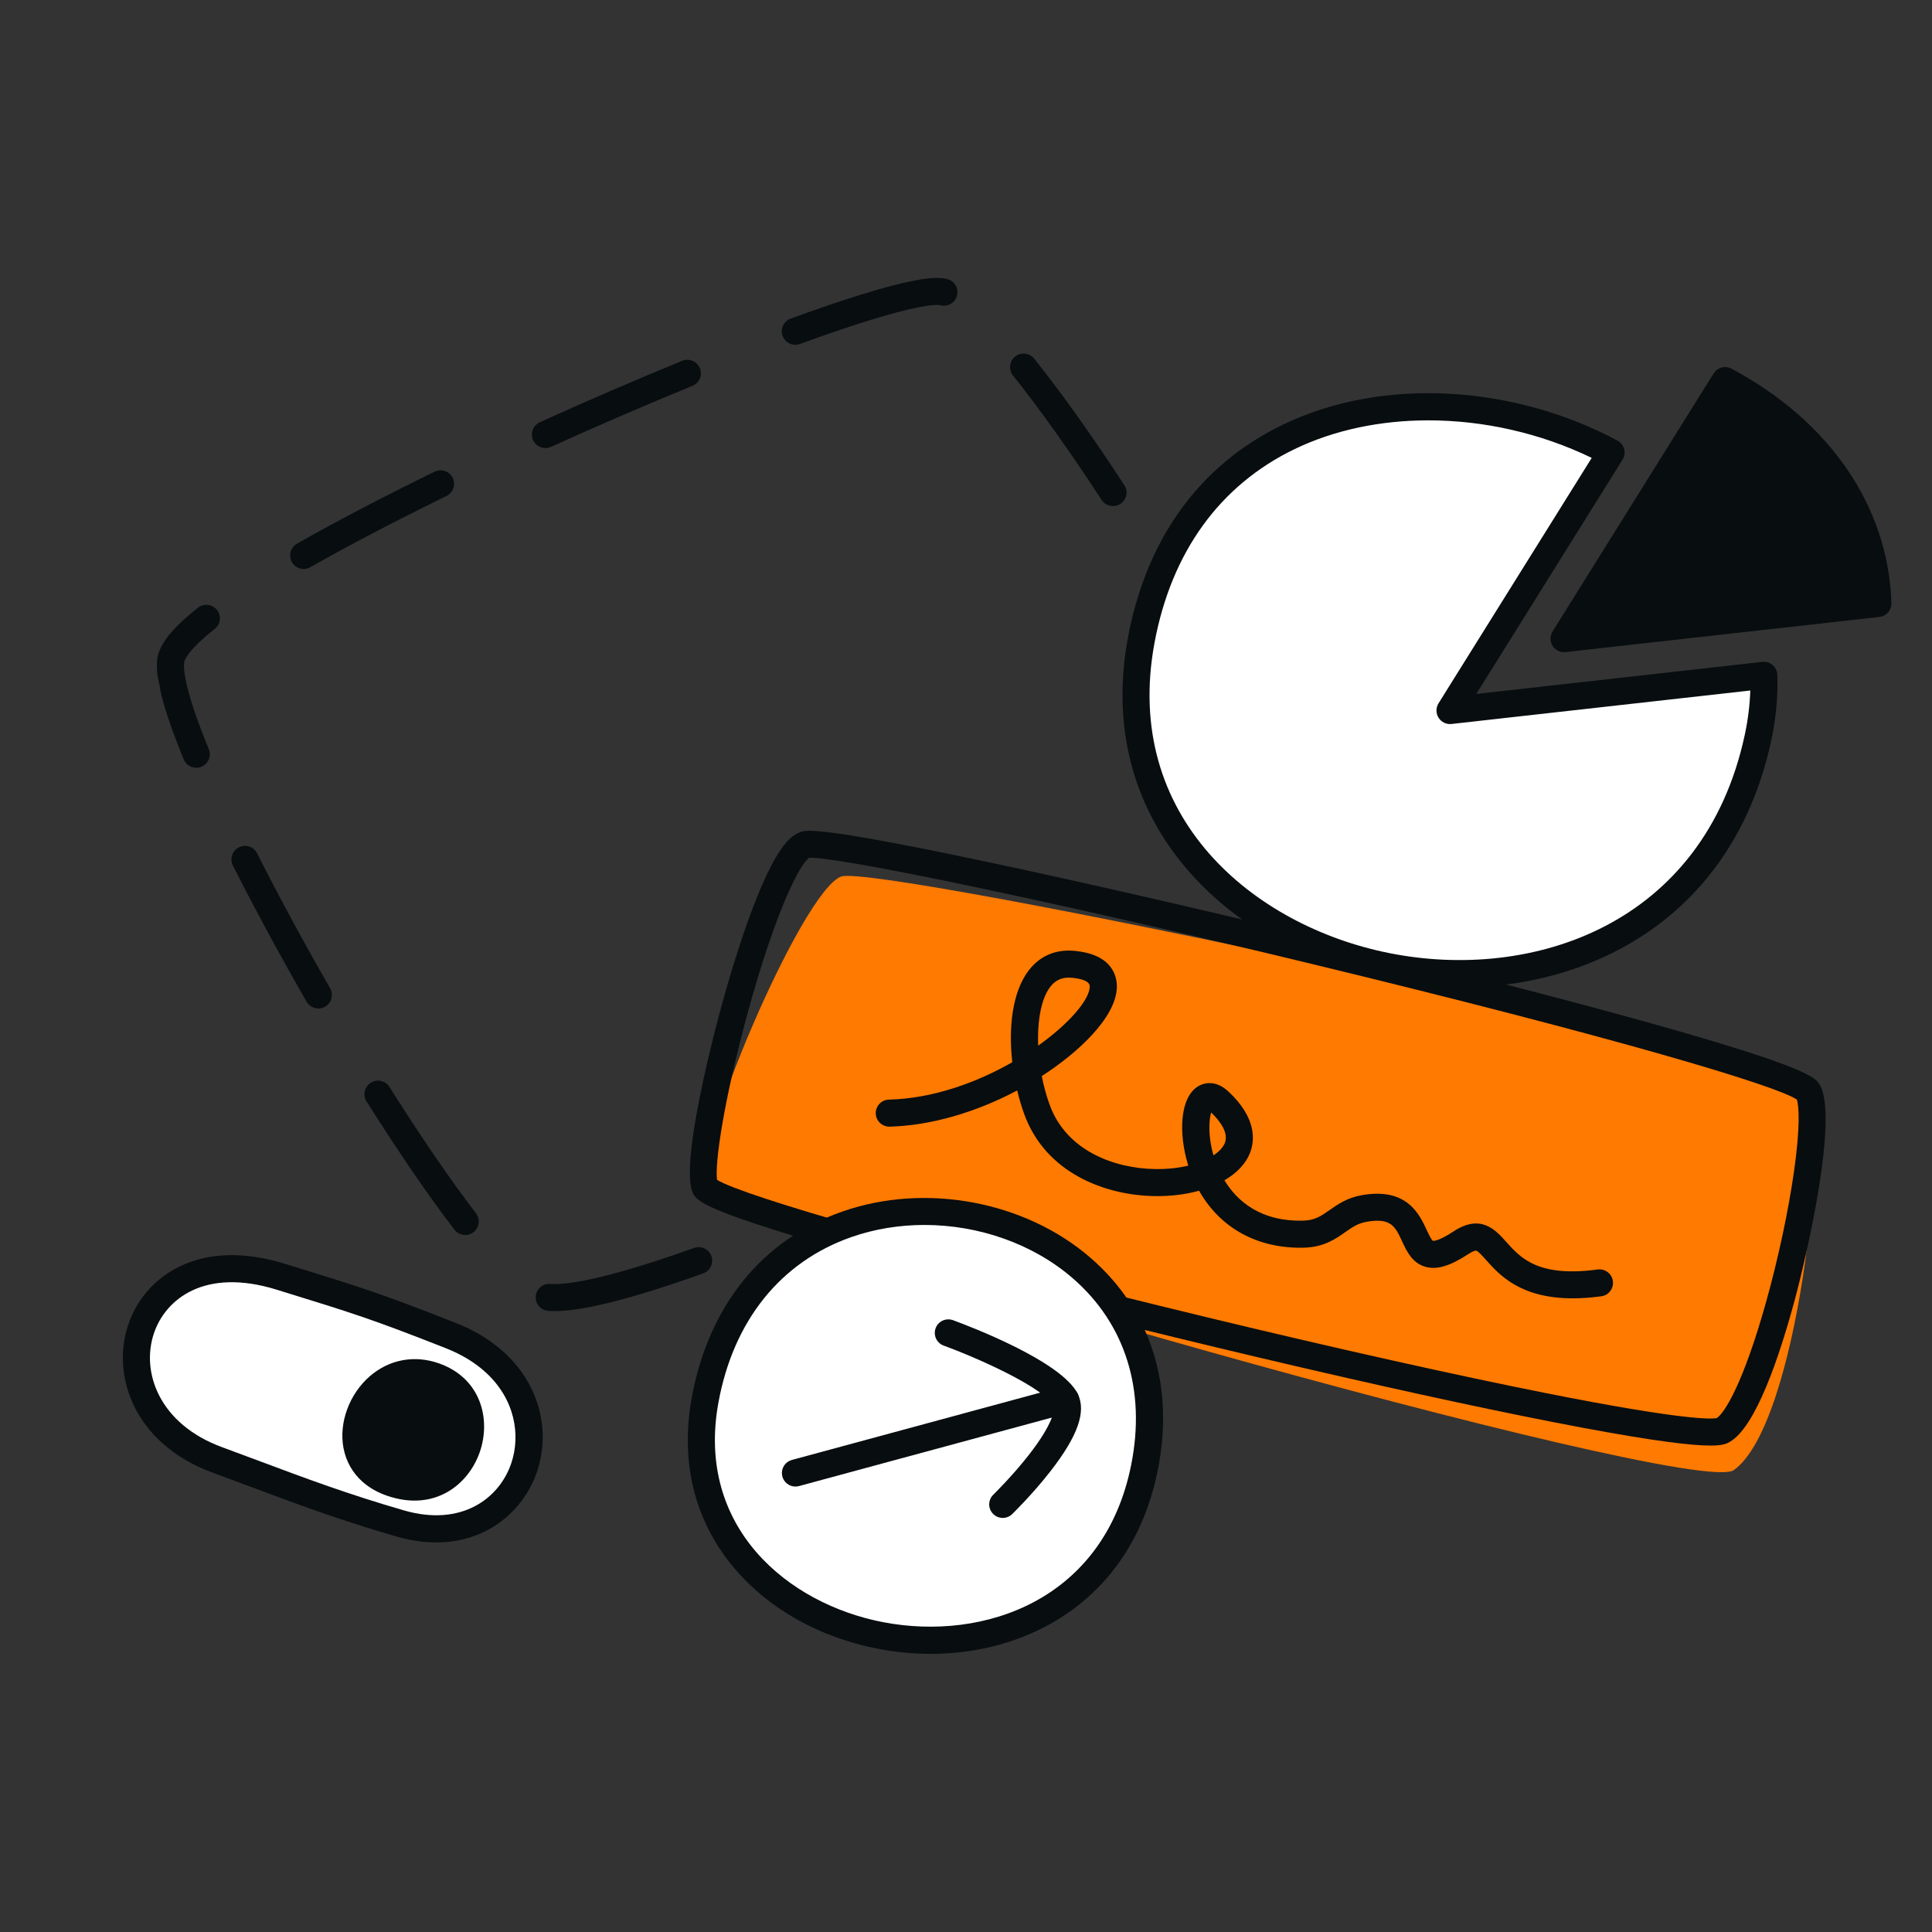
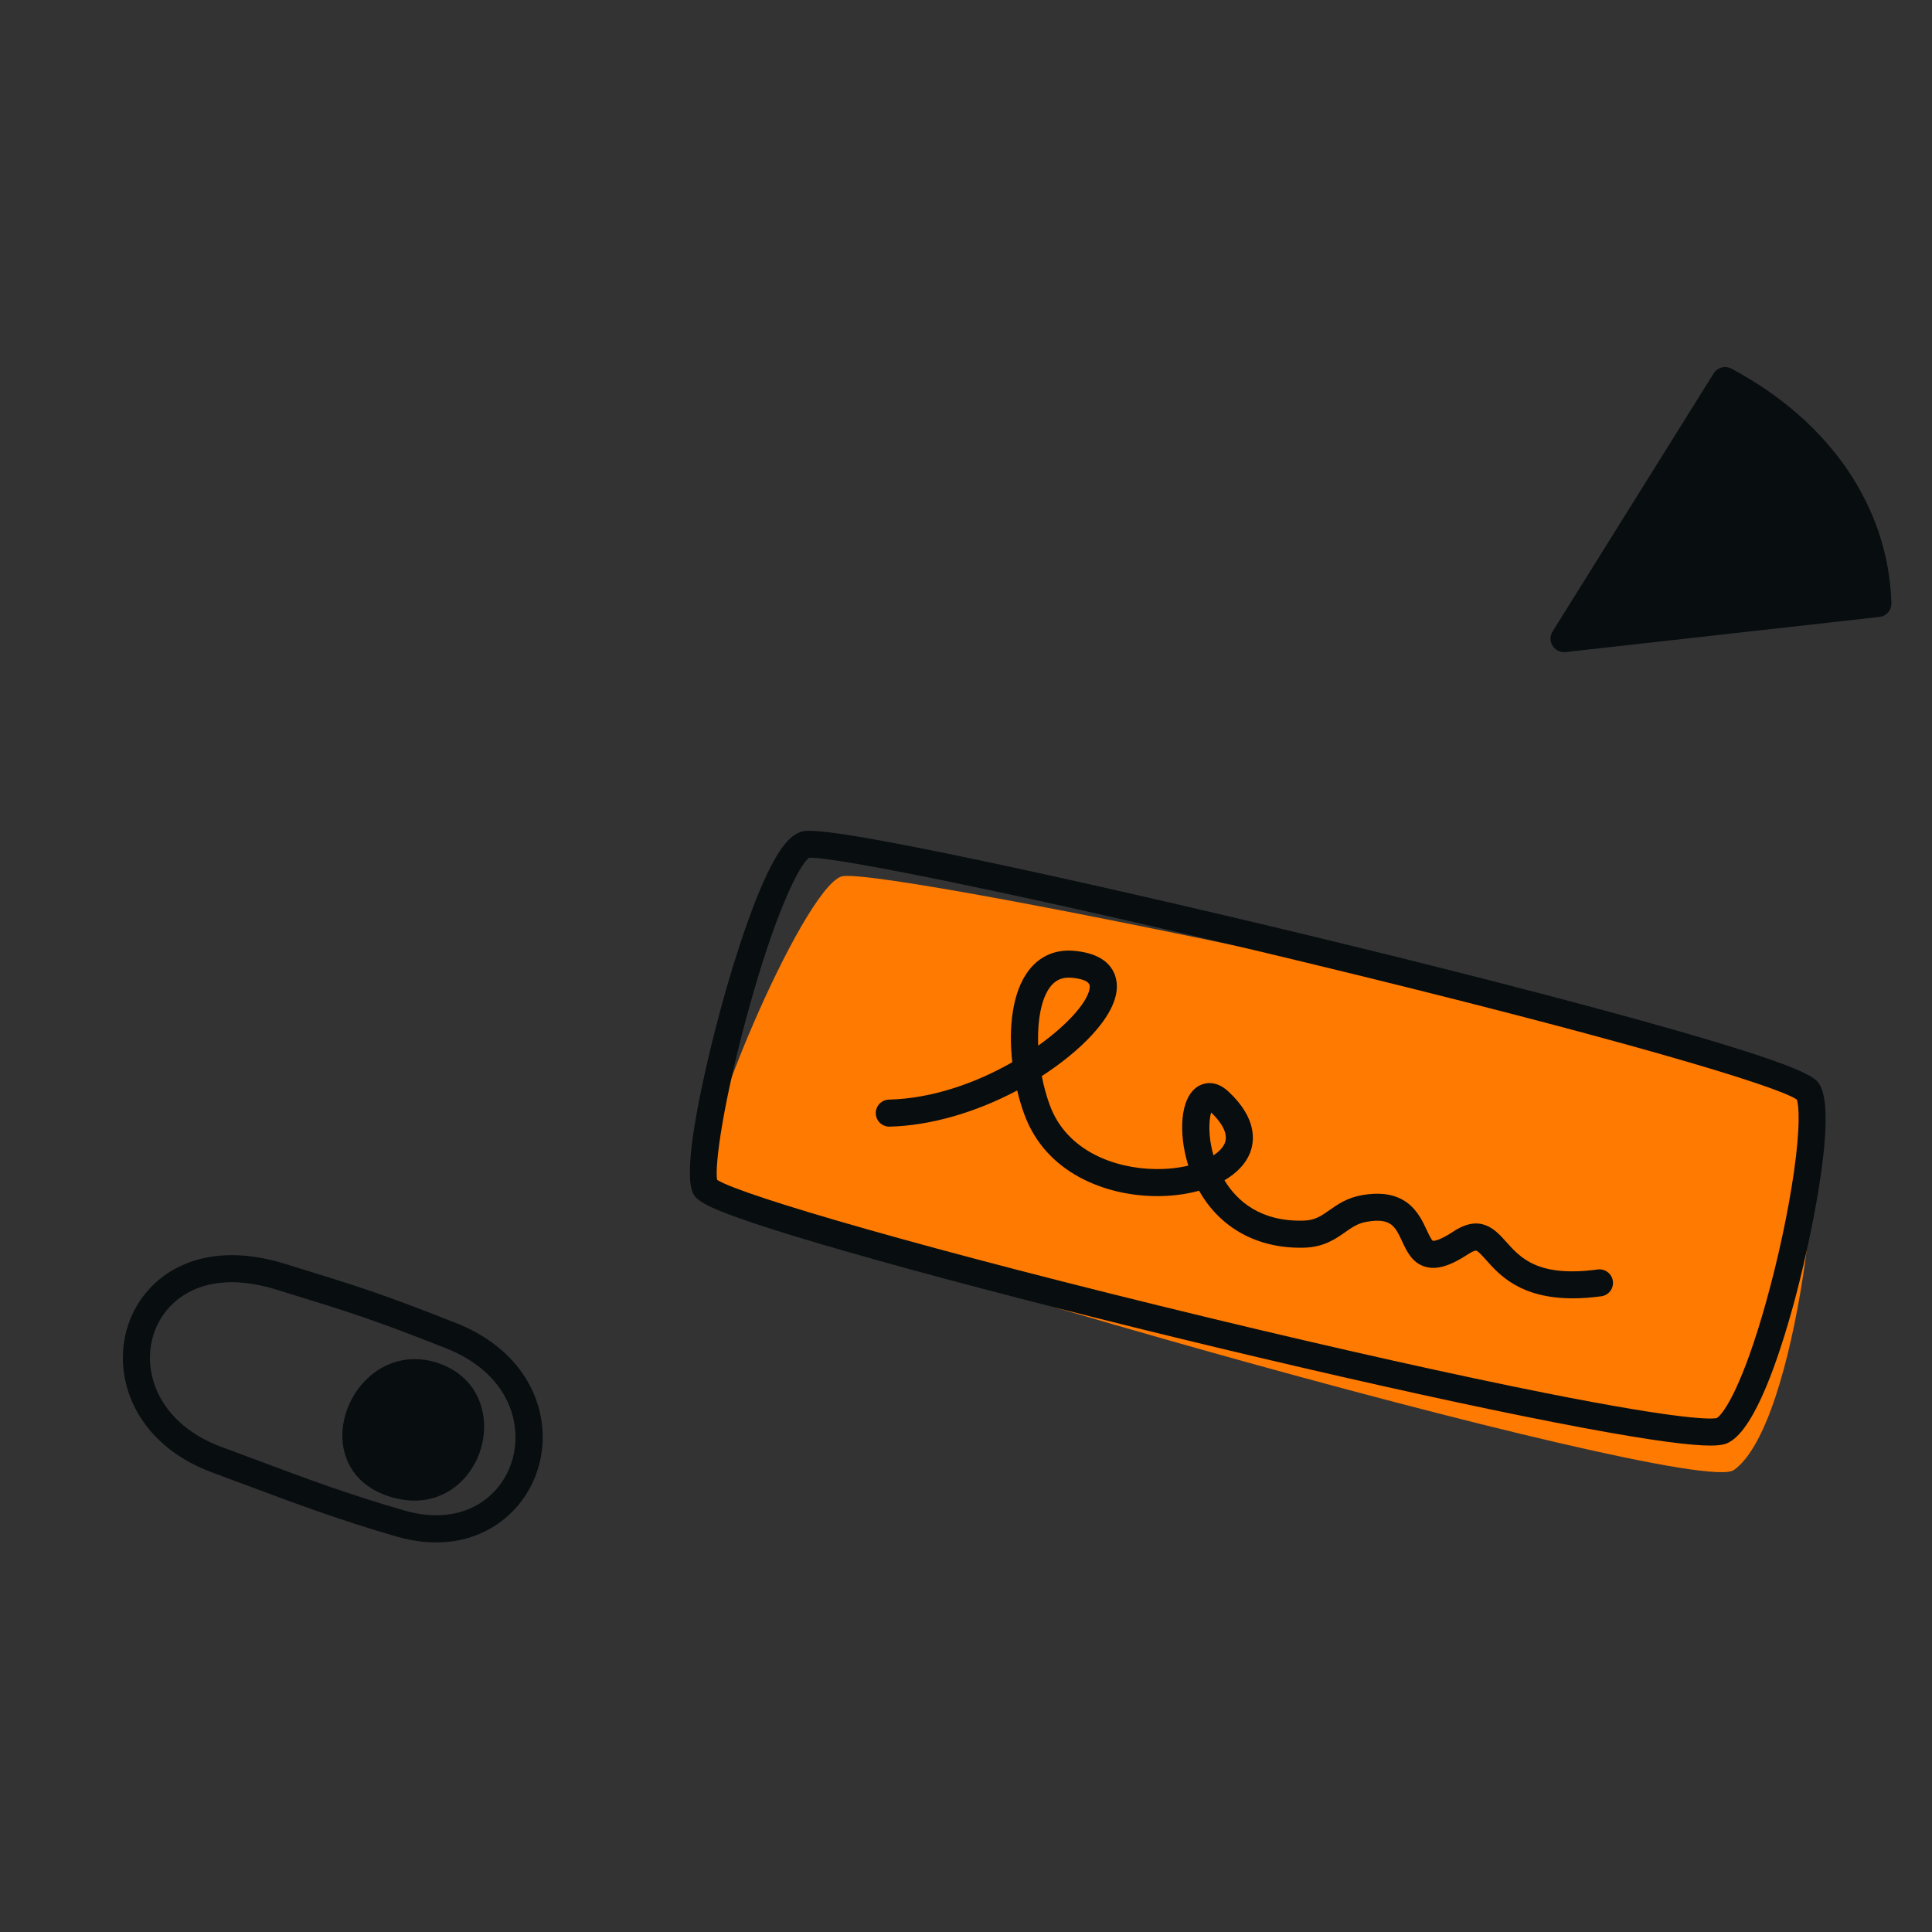
<svg xmlns="http://www.w3.org/2000/svg" width="140" height="140" viewBox="0 0 140 140" fill="none">
  <rect x="0" y="0" width="140" height="140" fill="#333333" stroke="none" />
  <g clip-path="url(#clip0_18869_18366)">
    <path d="M42.748 94.71C44.811 94.305 47.572 93.486 50.956 92.276C51.078 92.232 51.189 92.165 51.285 92.079C51.38 91.992 51.458 91.888 51.513 91.772C51.568 91.655 51.6 91.529 51.606 91.4C51.612 91.272 51.593 91.143 51.55 91.022C51.462 90.777 51.281 90.578 51.045 90.466C50.929 90.411 50.803 90.38 50.674 90.374C50.545 90.367 50.416 90.386 50.295 90.43C47.004 91.607 44.337 92.4 42.371 92.786C41.296 92.997 40.459 93.081 39.882 93.036C39.753 93.025 39.623 93.04 39.5 93.079C39.376 93.119 39.262 93.182 39.163 93.266C39.065 93.349 38.983 93.452 38.924 93.567C38.865 93.682 38.83 93.808 38.82 93.937C38.81 94.066 38.825 94.195 38.865 94.318C38.906 94.441 38.97 94.555 39.054 94.653C39.139 94.751 39.242 94.831 39.357 94.889C39.473 94.947 39.599 94.982 39.728 94.991C40.493 95.05 41.481 94.959 42.748 94.71ZM58.639 89.269C58.702 89.257 58.766 89.238 58.828 89.212C62.128 87.84 65.585 86.311 69.105 84.666C69.222 84.612 69.327 84.535 69.414 84.44C69.501 84.345 69.568 84.234 69.612 84.112C69.656 83.992 69.676 83.863 69.67 83.734C69.664 83.606 69.633 83.48 69.579 83.363C69.524 83.246 69.447 83.142 69.352 83.055C69.257 82.968 69.145 82.901 69.024 82.857C68.903 82.813 68.774 82.793 68.646 82.799C68.517 82.805 68.391 82.836 68.274 82.891C64.78 84.523 61.348 86.041 58.074 87.402C57.955 87.451 57.847 87.523 57.756 87.615C57.665 87.706 57.593 87.814 57.544 87.933C57.494 88.052 57.469 88.18 57.469 88.308C57.469 88.437 57.495 88.564 57.545 88.683C57.631 88.892 57.788 89.064 57.987 89.171C58.187 89.278 58.417 89.312 58.639 89.269L58.639 89.269ZM33.901 89.473C34.065 89.441 34.218 89.367 34.345 89.259C34.473 89.152 34.571 89.013 34.63 88.857C34.689 88.701 34.707 88.532 34.682 88.367C34.658 88.202 34.592 88.046 34.49 87.914C32.656 85.529 30.489 82.365 28.222 78.764C28.084 78.544 27.863 78.388 27.61 78.331C27.356 78.273 27.089 78.319 26.869 78.457C26.648 78.595 26.492 78.816 26.434 79.069C26.376 79.323 26.422 79.589 26.56 79.809C28.859 83.46 31.062 86.676 32.932 89.108C33.044 89.253 33.193 89.364 33.364 89.429C33.536 89.493 33.721 89.508 33.901 89.473L33.901 89.473ZM76.43 81.071C76.518 81.054 76.604 81.025 76.684 80.984C80.399 79.106 83.732 77.308 86.589 75.641C86.7 75.576 86.798 75.49 86.876 75.387C86.954 75.284 87.011 75.168 87.044 75.043C87.076 74.918 87.084 74.789 87.067 74.661C87.049 74.534 87.007 74.411 86.942 74.3C86.877 74.189 86.791 74.091 86.688 74.013C86.585 73.936 86.468 73.879 86.344 73.846C86.219 73.813 86.089 73.806 85.961 73.823C85.834 73.841 85.711 73.883 85.599 73.948C82.776 75.596 79.478 77.374 75.799 79.235C75.587 79.341 75.421 79.521 75.331 79.74C75.242 79.96 75.235 80.204 75.312 80.428C75.389 80.652 75.545 80.841 75.75 80.959C75.956 81.077 76.197 81.117 76.43 81.071ZM93.304 71.154C93.458 71.124 93.602 71.057 93.724 70.96C95.185 69.803 96.019 68.893 96.352 68.095C96.669 67.335 96.686 66.27 96.406 64.84C96.146 63.518 95.624 61.851 94.853 59.886C94.806 59.767 94.736 59.657 94.646 59.564C94.557 59.472 94.45 59.397 94.332 59.346C94.214 59.294 94.087 59.267 93.958 59.264C93.829 59.262 93.701 59.285 93.581 59.332C93.461 59.379 93.351 59.449 93.258 59.538C93.165 59.628 93.091 59.734 93.04 59.852C92.988 59.97 92.96 60.097 92.957 60.226C92.955 60.355 92.978 60.483 93.025 60.602C93.753 62.458 94.242 64.011 94.479 65.218C94.752 66.611 94.612 67.168 94.539 67.343C94.452 67.553 94.078 68.178 92.504 69.424C92.332 69.561 92.21 69.751 92.159 69.965C92.108 70.179 92.13 70.404 92.222 70.604C92.315 70.803 92.472 70.966 92.668 71.066C92.864 71.166 93.088 71.197 93.304 71.154L93.304 71.154ZM23.258 73.061C23.412 73.031 23.555 72.965 23.678 72.869C23.8 72.772 23.898 72.648 23.963 72.506C24.027 72.364 24.058 72.209 24.05 72.053C24.043 71.897 23.998 71.746 23.921 71.611C22.009 68.288 20.178 64.905 18.626 61.826C18.507 61.596 18.303 61.423 18.057 61.344C17.811 61.264 17.544 61.285 17.313 61.401C17.082 61.517 16.906 61.719 16.823 61.964C16.741 62.209 16.759 62.476 16.872 62.708C18.441 65.819 20.289 69.235 22.218 72.588C22.321 72.766 22.476 72.907 22.662 72.992C22.849 73.076 23.057 73.101 23.258 73.061ZM90.647 53.579C90.795 53.55 90.935 53.486 91.056 53.394C91.176 53.302 91.273 53.183 91.34 53.047C91.407 52.911 91.441 52.761 91.44 52.61C91.439 52.458 91.403 52.309 91.334 52.174C89.777 49.093 87.903 45.686 85.917 42.323C85.785 42.099 85.569 41.937 85.317 41.872C85.065 41.807 84.798 41.845 84.573 41.977C84.462 42.043 84.365 42.129 84.288 42.232C84.21 42.335 84.154 42.452 84.121 42.577C84.089 42.702 84.082 42.831 84.1 42.959C84.118 43.086 84.161 43.209 84.227 43.32C86.191 46.647 88.043 50.015 89.582 53.059C89.678 53.249 89.835 53.403 90.027 53.497C90.219 53.591 90.436 53.62 90.647 53.579ZM14.409 55.62C14.552 55.592 14.687 55.533 14.803 55.447C14.92 55.361 15.017 55.251 15.086 55.123C15.155 54.995 15.194 54.854 15.202 54.709C15.21 54.564 15.185 54.419 15.13 54.285C14.253 52.151 13.689 50.456 13.451 49.247C13.317 48.564 13.319 48.188 13.344 47.994C13.36 47.87 13.542 47.172 15.562 45.574C15.663 45.494 15.747 45.395 15.81 45.283C15.873 45.17 15.913 45.046 15.928 44.919C15.943 44.791 15.932 44.661 15.897 44.537C15.862 44.413 15.802 44.298 15.722 44.197C15.642 44.096 15.543 44.012 15.431 43.949C15.318 43.886 15.194 43.847 15.066 43.832C14.938 43.817 14.808 43.828 14.684 43.863C14.56 43.898 14.445 43.958 14.344 44.038C12.468 45.521 11.532 46.699 11.397 47.745C11.333 48.243 11.374 48.859 11.525 49.626C11.787 50.959 12.388 52.777 13.313 55.03C13.399 55.24 13.556 55.413 13.756 55.521C13.956 55.629 14.187 55.663 14.409 55.62ZM80.841 36.657C80.965 36.633 81.082 36.585 81.188 36.516C81.296 36.446 81.389 36.355 81.462 36.249C81.534 36.142 81.586 36.023 81.612 35.897C81.639 35.771 81.641 35.641 81.617 35.514C81.593 35.388 81.545 35.267 81.475 35.16C79.142 31.582 76.879 28.407 74.931 25.976C74.767 25.778 74.531 25.653 74.275 25.627C74.019 25.601 73.763 25.676 73.562 25.837C73.361 25.997 73.231 26.231 73.2 26.486C73.17 26.741 73.241 26.998 73.398 27.202C75.307 29.584 77.531 32.706 79.829 36.23C79.936 36.394 80.09 36.522 80.27 36.598C80.45 36.674 80.649 36.694 80.841 36.657L80.841 36.657ZM22.192 41.213C22.294 41.193 22.394 41.156 22.489 41.102C25.285 39.511 28.605 37.775 32.355 35.941C32.589 35.827 32.768 35.625 32.853 35.379C32.937 35.133 32.92 34.864 32.806 34.63C32.692 34.397 32.489 34.218 32.243 34.134C31.997 34.049 31.727 34.066 31.493 34.181C27.706 36.032 24.35 37.787 21.517 39.399C21.316 39.514 21.161 39.698 21.082 39.916C21.002 40.135 21.003 40.374 21.084 40.592C21.165 40.81 21.321 40.992 21.524 41.105C21.727 41.219 21.963 41.257 22.192 41.213ZM39.713 32.45C39.787 32.436 39.86 32.412 39.93 32.381C43.374 30.821 46.822 29.333 50.178 27.959C50.297 27.91 50.406 27.838 50.497 27.748C50.589 27.657 50.662 27.549 50.711 27.43C50.761 27.312 50.787 27.184 50.788 27.055C50.788 26.927 50.763 26.799 50.715 26.68C50.666 26.561 50.594 26.453 50.503 26.361C50.412 26.27 50.304 26.197 50.185 26.148C50.067 26.098 49.939 26.072 49.81 26.072C49.681 26.071 49.553 26.096 49.434 26.145C46.056 27.528 42.586 29.025 39.12 30.595C38.9 30.695 38.725 30.871 38.627 31.09C38.529 31.31 38.515 31.558 38.588 31.787C38.662 32.016 38.817 32.211 39.024 32.333C39.231 32.455 39.476 32.497 39.713 32.45L39.713 32.45ZM57.823 24.969C57.873 24.959 57.923 24.945 57.971 24.927C61.753 23.547 64.725 22.627 66.566 22.266C67.785 22.026 68.116 22.113 68.129 22.116C68.649 22.262 69.194 21.962 69.343 21.443C69.492 20.925 69.197 20.385 68.679 20.234C68.138 20.076 67.37 20.11 66.188 20.342C64.249 20.723 61.175 21.671 57.299 23.086C57.066 23.17 56.874 23.339 56.761 23.559C56.648 23.778 56.622 24.032 56.688 24.27C56.754 24.508 56.908 24.712 57.118 24.841C57.329 24.971 57.58 25.016 57.823 24.969Z" fill="#080D10" />
  </g>
  <g clip-path="url(#clip1_18869_18366)">
    <path d="M60.952 63.518C63.544 62.564 129.516 76.552 131.021 79.107C132.526 81.662 130.299 103.248 125.637 106.529C122.673 108.615 52.15 88.427 51.096 86.022C50.043 83.617 58.092 64.57 60.952 63.518Z" fill="#FF7A00" />
    <path d="M123.942 104.751C122.664 104.751 120.116 104.476 114.694 103.462C109.414 102.475 102.346 100.96 94.254 99.08C78.016 95.307 61.746 91.023 54.689 88.662C50.873 87.386 50.42 86.925 50.196 86.414C49.586 85.021 50.448 80.453 51.279 76.867C52.37 72.155 53.846 67.356 55.131 64.346C56.474 61.196 57.36 60.53 57.981 60.301C58.399 60.147 59.178 59.861 70.764 62.294C77.465 63.702 86.411 65.744 95.309 67.895C104.694 70.165 113.341 72.389 119.655 74.157C131.136 77.371 131.575 78.117 131.866 78.611C133.216 80.902 131.008 90.668 130.043 94.238C128.937 98.33 127.221 103.432 125.33 104.493C125.128 104.606 124.87 104.751 123.942 104.751ZM51.963 85.497C53.744 86.625 67.342 90.607 87.777 95.532C96.885 97.728 105.487 99.65 111.997 100.945C122.144 102.963 124.075 102.831 124.409 102.759C124.985 102.371 126.338 100.208 127.976 94.353C128.849 91.232 129.585 87.795 129.996 84.923C130.47 81.614 130.355 80.104 130.207 79.681C128.786 78.688 117.183 75.198 94.648 69.752C74.461 64.875 60.37 62.041 58.632 62.159C57.961 62.607 56.204 65.987 54.166 73.447C52.41 79.876 51.782 84.409 51.963 85.497H51.963Z" fill="#080D10" />
    <path d="M113.97 94.082C110.167 94.082 108.648 92.38 107.686 91.301C107.43 91.015 107.14 90.69 106.982 90.629C106.919 90.605 106.712 90.671 106.407 90.871C105.076 91.746 104.115 92.031 103.289 91.796C102.331 91.524 101.93 90.658 101.608 89.963C101.106 88.88 100.804 88.227 99.035 88.535C98.39 88.648 97.982 88.934 97.466 89.296C96.781 89.777 95.928 90.375 94.493 90.412C91.132 90.498 88.411 88.986 86.891 86.284C85.921 86.554 84.82 86.693 83.646 86.673C80.119 86.616 75.793 85.031 74.227 80.751C74.028 80.208 73.854 79.625 73.71 79.018C70.682 80.626 67.403 81.567 64.467 81.641C63.93 81.653 63.475 81.227 63.461 80.686C63.458 80.558 63.48 80.43 63.526 80.309C63.573 80.189 63.642 80.079 63.731 79.986C63.82 79.893 63.926 79.818 64.044 79.766C64.162 79.713 64.288 79.685 64.417 79.682C67.628 79.6 70.797 78.436 73.354 76.972C73.071 74.455 73.354 71.877 74.541 70.326C75.344 69.278 76.475 68.785 77.812 68.899C80.692 69.145 80.953 70.84 80.931 71.557C80.865 73.75 78.084 76.306 75.503 77.968L75.491 77.975C75.63 78.692 75.823 79.404 76.07 80.078C77.294 83.425 80.803 84.667 83.678 84.713C84.591 84.729 85.409 84.633 86.11 84.466C86.095 84.419 86.081 84.372 86.066 84.325C85.421 82.171 85.47 79.555 86.811 78.722C87.065 78.565 87.972 78.127 89.009 79.09C91.141 81.07 90.903 82.745 90.572 83.567C90.258 84.345 89.612 85.013 88.728 85.528C89.651 87.044 91.347 88.53 94.444 88.452C95.285 88.431 95.727 88.121 96.338 87.692C96.939 87.27 97.621 86.792 98.698 86.604C101.951 86.037 102.852 87.979 103.389 89.14C103.512 89.404 103.717 89.847 103.831 89.913C103.831 89.913 103.838 89.915 103.865 89.915C103.976 89.915 104.374 89.861 105.327 89.234C107.309 87.931 108.374 89.125 109.152 89.997C110.178 91.147 111.455 92.579 115.786 91.99C116.042 91.959 116.3 92.03 116.503 92.187C116.707 92.345 116.841 92.576 116.876 92.831C116.91 93.085 116.843 93.344 116.689 93.55C116.535 93.756 116.306 93.893 116.051 93.932C115.29 94.035 114.599 94.082 113.97 94.082L113.97 94.082ZM87.765 80.613C87.602 81.144 87.529 82.338 87.934 83.721C88.35 83.446 88.629 83.139 88.751 82.836C89.054 82.086 88.404 81.229 87.765 80.613L87.765 80.613ZM77.442 70.843C76.88 70.843 76.45 71.061 76.1 71.517C75.45 72.367 75.159 73.973 75.232 75.772C77.489 74.162 78.941 72.454 78.969 71.499C78.983 71.059 78.257 70.904 77.645 70.852C77.576 70.846 77.508 70.843 77.442 70.843H77.442Z" fill="#080D10" />
  </g>
  <g clip-path="url(#clip2_18869_18366)">
-     <path d="M105.072 51.486L116.741 32.791C104.465 26.23 85.961 28.71 82.689 46.429C77.89 72.421 121.382 81.275 127.385 53.478C127.724 51.907 127.858 50.392 127.813 48.939L105.072 51.486V51.486Z" fill="white" />
-     <path d="M105.831 71.546C103.997 71.546 102.131 71.361 100.265 70.986C94.424 69.814 89.318 66.921 85.888 62.841C82.012 58.231 80.573 52.494 81.726 46.251C83.06 39.026 86.947 33.674 92.966 30.772C96.532 29.053 100.739 28.281 105.133 28.539C109.349 28.787 113.522 29.957 117.204 31.925C117.323 31.989 117.427 32.076 117.511 32.181C117.594 32.286 117.655 32.408 117.69 32.538C117.724 32.668 117.732 32.804 117.712 32.937C117.692 33.07 117.645 33.198 117.574 33.312L106.979 50.285L127.705 47.964C127.84 47.949 127.976 47.962 128.105 48.002C128.235 48.042 128.354 48.109 128.457 48.198C128.559 48.286 128.642 48.395 128.7 48.518C128.758 48.64 128.79 48.773 128.795 48.909C128.844 50.471 128.692 52.078 128.345 53.686C126.872 60.509 123.095 65.719 117.423 68.752C113.971 70.598 109.982 71.546 105.832 71.546L105.831 71.546ZM103.506 30.46C100.054 30.46 96.708 31.148 93.817 32.541C88.385 35.16 84.871 40.024 83.655 46.608C81.326 59.224 90.832 67.091 100.651 69.061C110.975 71.133 123.446 67.076 126.428 53.271C126.662 52.185 126.798 51.101 126.833 50.037L105.182 52.462C104.999 52.483 104.813 52.451 104.647 52.371C104.481 52.291 104.341 52.166 104.243 52.009C104.145 51.853 104.092 51.672 104.092 51.488C104.092 51.303 104.143 51.123 104.241 50.966L115.343 33.18C111.614 31.375 107.489 30.46 103.506 30.46V30.46Z" fill="#080D10" />
    <path d="M136.079 43.73C135.855 36.56 131.232 30.909 125.007 27.582L113.338 46.277L136.079 43.73Z" fill="#080D10" />
    <path d="M113.338 47.258C113.163 47.258 112.991 47.212 112.84 47.123C112.69 47.033 112.565 46.906 112.48 46.752C112.395 46.599 112.353 46.426 112.358 46.251C112.362 46.076 112.414 45.905 112.507 45.756L124.176 27.061C124.308 26.85 124.514 26.697 124.755 26.633C124.995 26.569 125.25 26.598 125.47 26.715C132.618 30.536 136.842 36.726 137.06 43.699C137.068 43.946 136.982 44.186 136.821 44.373C136.66 44.559 136.434 44.678 136.189 44.706L113.447 47.252C113.411 47.256 113.375 47.258 113.338 47.258ZM125.345 28.893L115.245 45.075L135.045 42.858C134.548 37.231 131.067 32.217 125.345 28.893Z" fill="#080D10" />
  </g>
  <g clip-path="url(#clip3_18869_18366)">
    <path d="M51.094 101.455C47.601 120.513 78.908 126.44 82.932 106.347C87.056 85.749 55.071 79.756 51.094 101.455Z" fill="white" />
    <path d="M67.451 119.844C66.195 119.844 64.919 119.723 63.643 119.479C59.384 118.664 55.661 116.568 53.16 113.576C50.323 110.184 49.275 105.931 50.128 101.278C51.349 94.618 55.225 89.829 61.044 87.792C67.061 85.686 74.291 87.038 79.034 91.156C83.397 94.943 85.123 100.407 83.895 106.539C82.892 111.55 80.191 115.405 76.085 117.687C73.523 119.111 70.548 119.844 67.451 119.844ZM66.987 88.765C65.184 88.765 63.386 89.051 61.694 89.643C56.569 91.437 53.148 95.695 52.06 101.631C50.401 110.682 57.093 116.229 64.012 117.552C71.284 118.944 80.004 115.97 81.969 106.154C83.053 100.743 81.553 95.942 77.745 92.636C74.849 90.121 70.908 88.765 66.987 88.765L66.987 88.765Z" fill="#080D10" />
    <path d="M57.638 107.721C57.4 107.721 57.171 107.634 56.992 107.477C56.814 107.321 56.698 107.105 56.667 106.869C56.635 106.634 56.691 106.395 56.822 106.197C56.953 106 57.152 105.856 57.382 105.793L76.959 100.488C77.084 100.455 77.213 100.446 77.341 100.462C77.469 100.479 77.593 100.52 77.705 100.584C77.816 100.648 77.915 100.733 77.993 100.835C78.072 100.937 78.13 101.054 78.164 101.178C78.198 101.302 78.207 101.432 78.19 101.56C78.174 101.688 78.132 101.811 78.068 101.923C78.004 102.034 77.918 102.133 77.817 102.211C77.714 102.29 77.598 102.348 77.473 102.382L57.896 107.687C57.812 107.71 57.725 107.721 57.638 107.721Z" fill="#080D10" />
-     <path d="M72.662 109.995C72.467 109.995 72.276 109.936 72.114 109.828C71.952 109.719 71.826 109.564 71.752 109.383C71.679 109.202 71.661 109.004 71.701 108.813C71.741 108.622 71.837 108.447 71.977 108.311C71.99 108.298 73.359 106.963 74.573 105.403C76.273 103.221 76.47 102.14 76.336 101.874C75.725 100.652 71.314 98.584 68.377 97.505C68.134 97.415 67.936 97.232 67.828 96.996C67.72 96.76 67.709 96.491 67.799 96.248C67.888 96.005 68.07 95.807 68.306 95.697C68.541 95.588 68.81 95.576 69.055 95.664C70.357 96.142 76.916 98.646 78.093 100.997C78.735 102.279 78.105 104.067 76.111 106.623C74.814 108.287 73.406 109.659 73.347 109.717C73.164 109.895 72.918 109.995 72.662 109.995Z" fill="#080D10" />
+     <path d="M72.662 109.995C72.467 109.995 72.276 109.936 72.114 109.828C71.952 109.719 71.826 109.564 71.752 109.383C71.679 109.202 71.661 109.004 71.701 108.813C71.741 108.622 71.837 108.447 71.977 108.311C71.99 108.298 73.359 106.963 74.573 105.403C76.273 103.221 76.47 102.14 76.336 101.874C75.725 100.652 71.314 98.584 68.377 97.505C68.134 97.415 67.936 97.232 67.828 96.996C67.72 96.76 67.709 96.491 67.799 96.248C67.888 96.005 68.07 95.807 68.306 95.697C68.541 95.588 68.81 95.576 69.055 95.664C70.357 96.142 76.916 98.646 78.093 100.997C78.735 102.279 78.105 104.067 76.111 106.623C74.814 108.287 73.406 109.659 73.347 109.717Z" fill="#080D10" />
  </g>
  <g clip-path="url(#clip4_18869_18366)">
-     <path d="M32.673 96.783C42.441 100.635 38.514 113.149 28.991 110.393C23.788 108.887 20.216 107.43 15.747 105.79C5.85 102.158 9.219 89.083 20.32 92.51C25.714 94.175 27.094 94.584 32.673 96.783Z" fill="white" />
    <path d="M11.77 104.581C10.949 103.846 10.284 102.994 9.794 102.042C8.815 100.139 8.634 97.927 9.299 95.974C10.509 92.417 14.477 89.676 20.613 91.571L21.181 91.746C26.13 93.273 27.624 93.734 33.036 95.868C35.606 96.881 37.503 98.536 38.523 100.652C39.446 102.566 39.579 104.711 38.898 106.691C37.755 110.017 34.081 112.89 28.716 111.337C24.587 110.142 21.467 108.974 18.164 107.738C17.246 107.393 16.327 107.051 15.406 106.713C13.988 106.192 12.765 105.472 11.77 104.581ZM35.136 99.393C34.401 98.735 33.467 98.154 32.31 97.698C26.968 95.591 25.491 95.135 20.596 93.625L20.028 93.449C14.821 91.842 11.996 94.143 11.159 96.602C10.189 99.454 11.57 103.208 16.089 104.867C17.013 105.207 17.936 105.55 18.858 105.896C22.125 107.119 25.211 108.274 29.268 109.448C33.419 110.65 36.162 108.611 37.04 106.057C37.748 103.995 37.323 101.352 35.136 99.393L35.136 99.393Z" fill="#080D10" />
    <path d="M31.472 99.719C26.535 97.989 23.235 105.704 28.383 107.462C33.894 109.344 36.359 101.432 31.472 99.719Z" fill="#080D10" />
    <path d="M26.255 107.361C25.546 106.726 25.077 105.9 24.891 104.931C24.542 103.105 25.311 101.011 26.807 99.72C28.21 98.509 30.029 98.171 31.799 98.791C34.847 99.859 35.597 102.841 34.762 105.235C33.945 107.578 31.5 109.566 28.062 108.392C27.354 108.15 26.747 107.801 26.255 107.361ZM32.207 101.258C31.926 101.007 31.575 100.798 31.144 100.646C29.655 100.125 28.59 100.774 28.088 101.207C27.124 102.039 26.604 103.415 26.822 104.555C27 105.489 27.651 106.172 28.703 106.531C31.03 107.326 32.422 105.984 32.907 104.593C33.293 103.485 33.176 102.126 32.207 101.258Z" fill="#080D10" />
  </g>
  <defs>
    <clipPath id="clip0_18869_18366">
-       <rect width="80.36" height="68.46" fill="white" transform="matrix(-0.981 0.193 0.193 0.981 86.873 16.281)" />
-     </clipPath>
+       </clipPath>
    <clipPath id="clip1_18869_18366">
      <rect width="82.32" height="46.48" fill="white" transform="translate(49.98 60.2)" />
    </clipPath>
    <clipPath id="clip2_18869_18366">
      <rect width="55.72" height="44.94" fill="white" transform="translate(81.34 26.6)" />
    </clipPath>
    <clipPath id="clip3_18869_18366">
-       <rect width="34.44" height="33.04" fill="white" transform="translate(49.84 86.8)" />
-     </clipPath>
+       </clipPath>
    <clipPath id="clip4_18869_18366">
      <rect width="30.38" height="21.42" fill="white" transform="translate(19.98 83.178) rotate(41.847)" />
    </clipPath>
  </defs>
</svg>